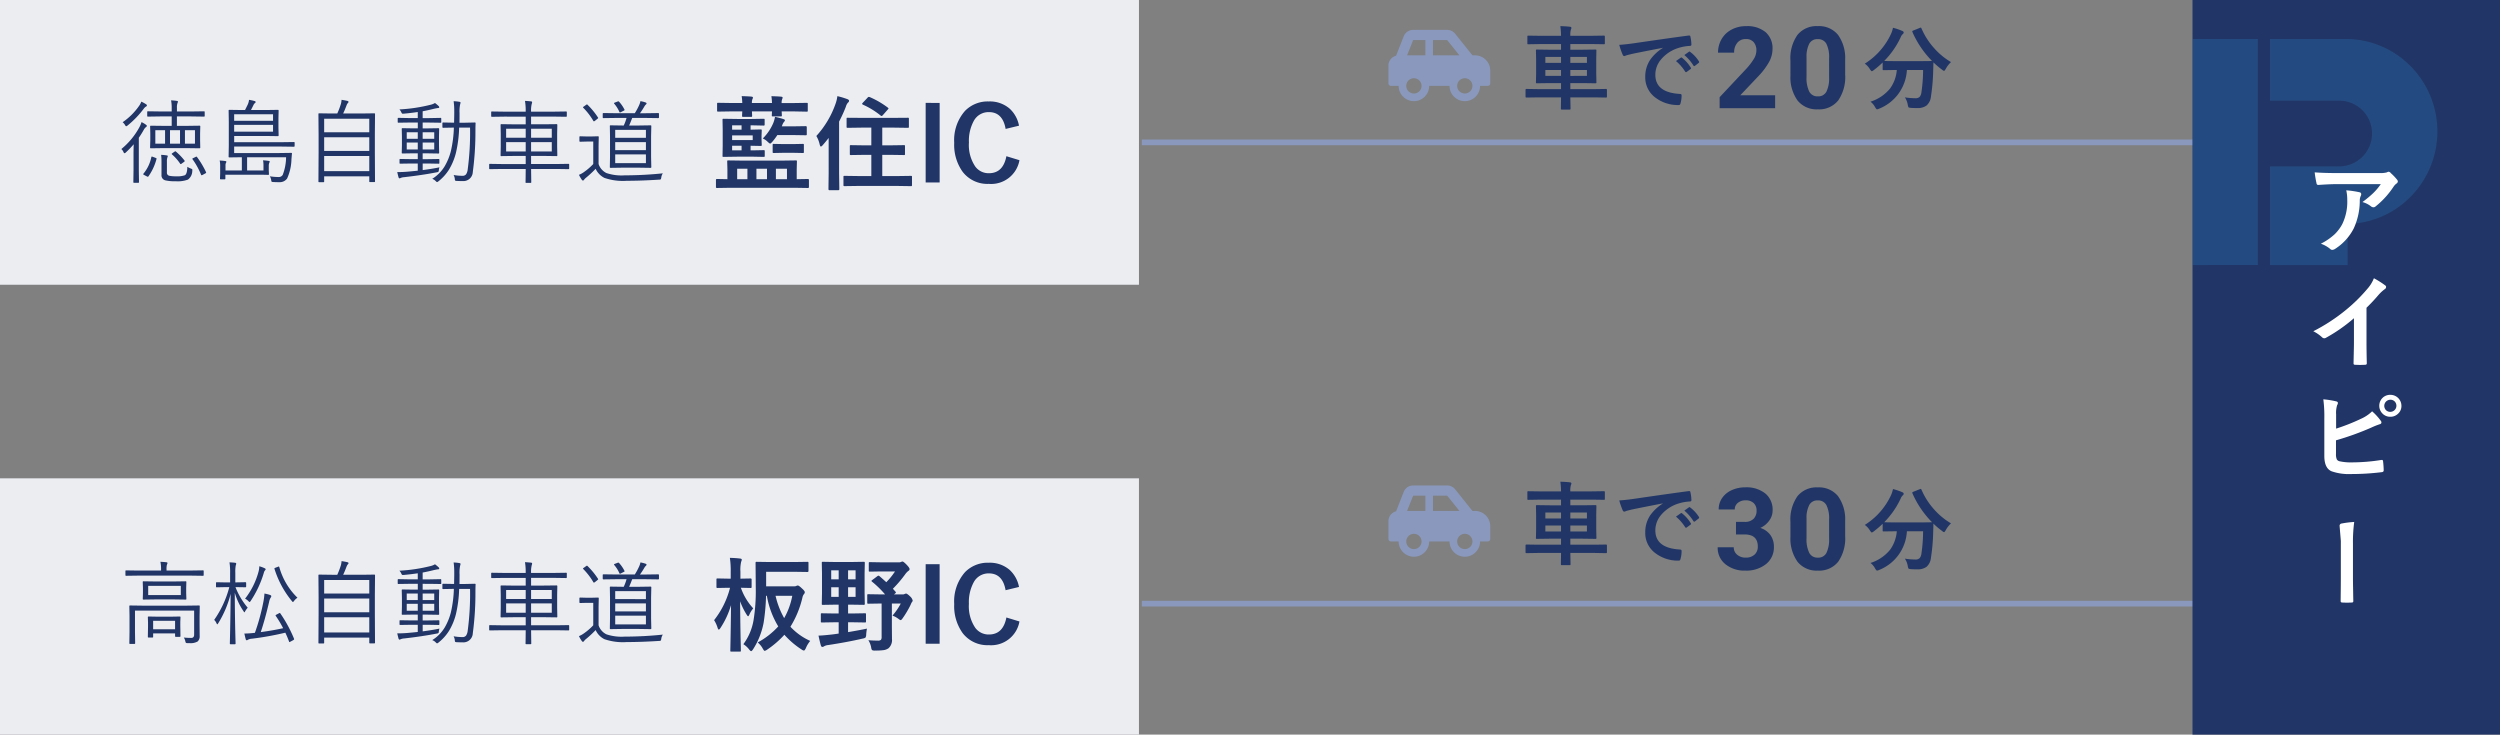
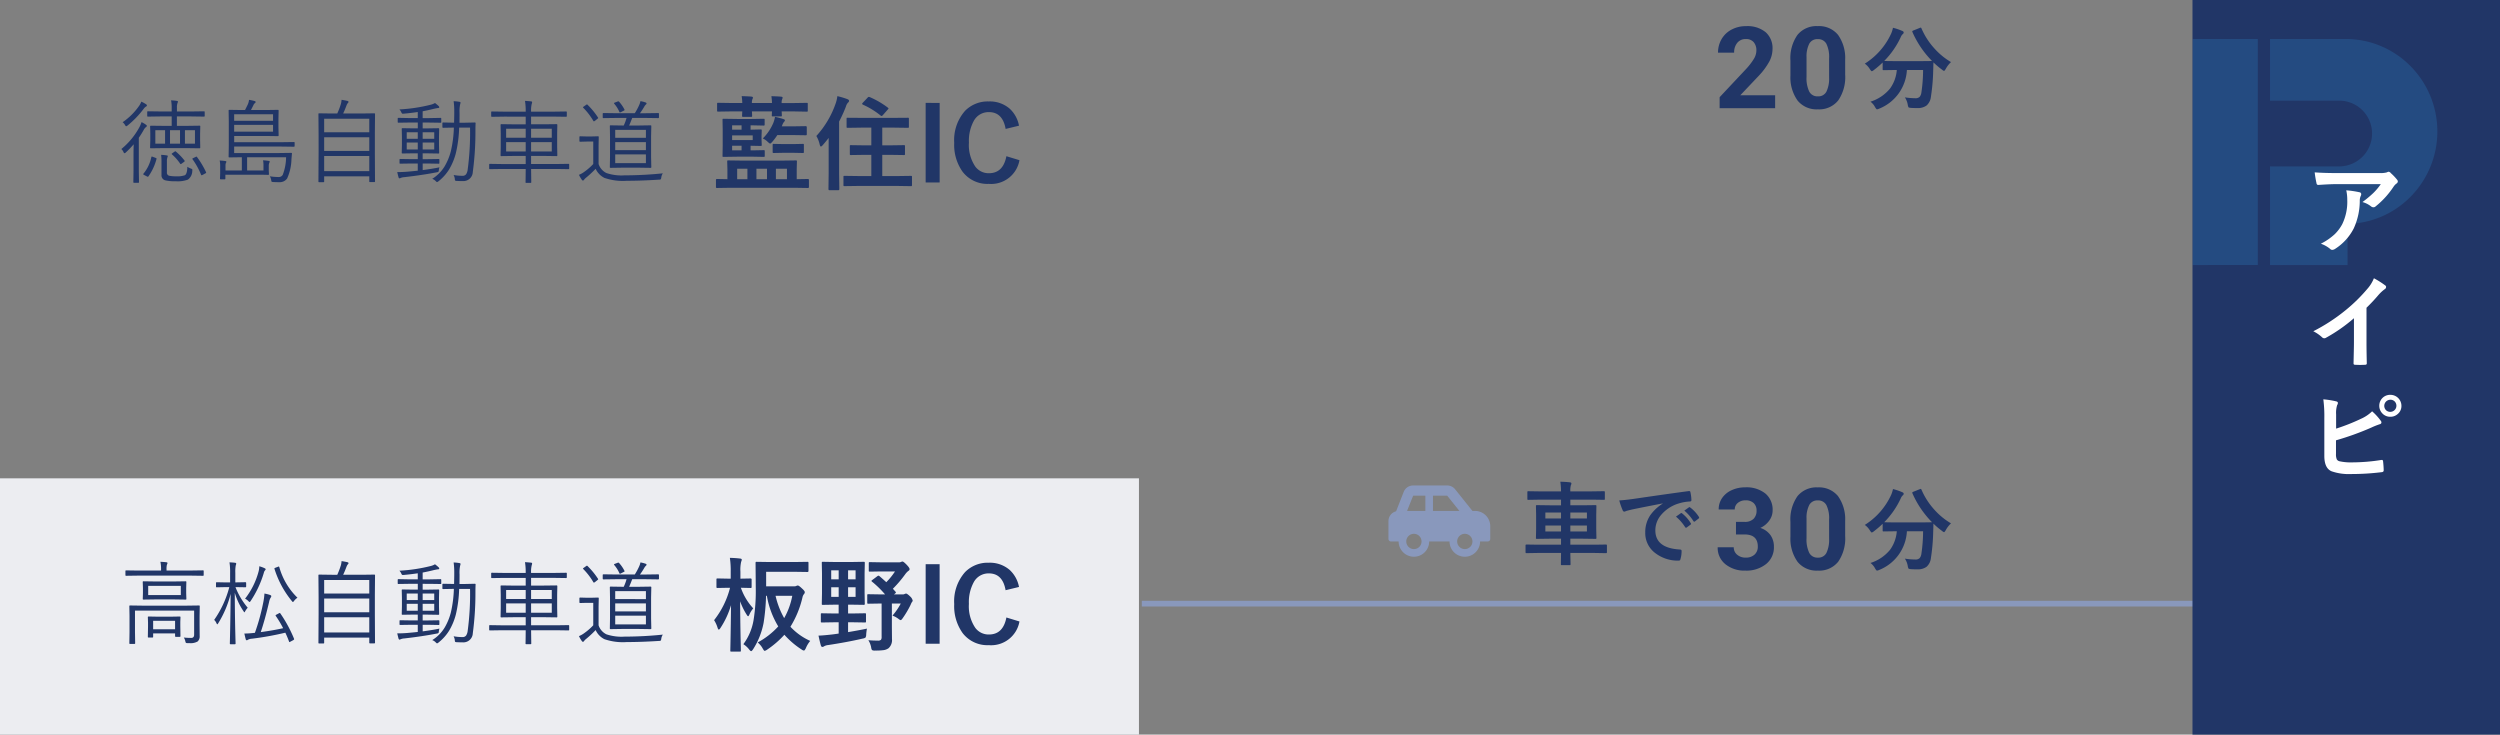
<svg xmlns="http://www.w3.org/2000/svg" width="439" height="129" viewBox="0 0 439 129">
  <rect x="0" y="0" width="439" height="129" fill="#808080" stroke="none" />
  <defs>
    <clipPath id="clip-path">
      <rect id="長方形_6933" data-name="長方形 6933" width="129" height="54" rx="3" transform="translate(54) rotate(90)" fill="#213667" />
    </clipPath>
  </defs>
  <g id="figure_caraccess" transform="translate(-557 -1830)">
-     <rect id="長方形_6923" data-name="長方形 6923" width="200" height="50" transform="translate(557 1830)" fill="#ecedf1" />
    <path id="パス_4238" data-name="パス 4238" d="M3.234.976,1.02,1.011A.155.155,0,0,1,.844.835V-.378q0-.193.176-.193l1.837.035V-2.3L2.821-3.63q0-.149.035-.176a.328.328,0,0,1,.167-.026l2.5.035h6.838l2.5-.035a.278.278,0,0,1,.176.035.328.328,0,0,1,.026.167l-.035,1.31V-.536l1.96-.035q.185,0,.185.193V.835q0,.176-.185.176l-2.2-.035ZM13.315-2.373H11.373V-.536h1.942ZM7.954-.536H9.809V-2.373H7.954Zm-3.384,0h1.8V-2.373H4.57ZM7.471-5.6l1.74-.035a.278.278,0,0,1,.176.035.387.387,0,0,1,.026.176v.782q0,.141-.044.167a.275.275,0,0,1-.158.026l-1.74-.035H4.553l-2.364.035q-.141,0-.167-.035A.328.328,0,0,1,2-4.649L2.03-6.5v-2.61L2-10.942q0-.149.035-.176a.3.3,0,0,1,.158-.026l2.364.035H7.146l2.03-.035q.158,0,.185.035a.258.258,0,0,1,.035.167v.791q0,.149-.044.176a.355.355,0,0,1-.176.026l-2.03-.044h-.22v.765l1.758-.044q.149,0,.176.035a.328.328,0,0,1,.026.167l-.035.932v.615l.035.932a.32.32,0,0,1-.035.193.328.328,0,0,1-.167.026L6.926-6.407V-5.6ZM7.3-7.4v-.826H3.683V-7.4ZM3.683-5.6H5.344v-.809H3.683Zm0-4.395v.765H5.344v-.765Zm1.679-5.124q1.3.035,1.74.088.237.026.237.185A.353.353,0,0,1,7.3-14.7q-.044.1-.053.123a1.736,1.736,0,0,0-.088.668h3.524a8.523,8.523,0,0,0-.105-1.2q1.3.035,1.74.088.237.026.237.185a1.224,1.224,0,0,1-.088.264,1.736,1.736,0,0,0-.088.668H14.5l2.268-.035q.149,0,.176.035a.3.3,0,0,1,.026.158v1.16q0,.141-.035.167a.328.328,0,0,1-.167.026L14.5-12.437H12.384l.035.686q0,.141-.035.167a.328.328,0,0,1-.167.026H10.854q-.149,0-.176-.035a.3.3,0,0,1-.026-.158q0-.035.009-.246.018-.237.026-.439H7.163l.035.756a.278.278,0,0,1-.035.176A.328.328,0,0,1,7-11.479H5.634q-.149,0-.176-.044a.275.275,0,0,1-.026-.158q0-.026.009-.264.018-.255.026-.492H3.489l-2.25.035q-.141,0-.167-.035a.3.3,0,0,1-.026-.158v-1.16q0-.141.035-.167a.3.3,0,0,1,.158-.026l2.25.035H5.467A9.07,9.07,0,0,0,5.361-15.117ZM9.07-7.682a8.6,8.6,0,0,0,1.837-2.7,5.355,5.355,0,0,0,.308-1.1,14.318,14.318,0,0,1,1.433.378q.308.1.308.211a.4.4,0,0,1-.141.272,1.882,1.882,0,0,0-.29.5,2.045,2.045,0,0,1-.123.308h1.925l2.268-.035q.2,0,.2.176v1.23q0,.141-.044.167a.275.275,0,0,1-.158.026l-2.268-.035h-2.7a9.929,9.929,0,0,1-.888,1.187q-.272.308-.378.308t-.431-.308A2.72,2.72,0,0,0,9.07-7.682Zm3.656.984h1.652l1.714-.035q.141,0,.167.035a.328.328,0,0,1,.026.167v1.187a.309.309,0,0,1-.031.18.264.264,0,0,1-.163.031l-1.714-.035H12.727l-1.714.035q-.158,0-.185-.035a.355.355,0,0,1-.026-.176V-6.53q0-.149.035-.176a.355.355,0,0,1,.176-.026ZM25.928.65l-2.5.035q-.141,0-.167-.044a.328.328,0,0,1-.026-.167v-1.4a.264.264,0,0,1,.031-.163.264.264,0,0,1,.163-.031l2.5.035h2.2V-4.808h-1.2l-2.364.035a.3.3,0,0,1-.185-.035.3.3,0,0,1-.026-.158V-6.319q0-.141.035-.167a.355.355,0,0,1,.176-.026l2.364.035h1.2V-9.589h-1.7l-2.443.035a.278.278,0,0,1-.176-.035.328.328,0,0,1-.026-.167v-1.371q0-.149.035-.176a.474.474,0,0,1,.167-.018l2.443.018h5.634l2.452-.018a.351.351,0,0,1,.185.026.328.328,0,0,1,.026.167v1.371q0,.149-.035.176a.355.355,0,0,1-.176.026l-2.452-.035H30.05v3.111h1.424l2.373-.035q.141,0,.167.035a.3.3,0,0,1,.026.158v1.354a.264.264,0,0,1-.031.163.264.264,0,0,1-.163.031l-2.373-.035H30.05v3.727h2.531l2.487-.035a.278.278,0,0,1,.176.035.3.3,0,0,1,.026.158v1.4q0,.149-.044.185a.275.275,0,0,1-.158.026L32.581.65ZM18.475-8.121a16.406,16.406,0,0,0,3.4-5.739,5.863,5.863,0,0,0,.29-1.257,13.63,13.63,0,0,1,1.784.536q.272.123.272.272a.4.4,0,0,1-.185.325,1.717,1.717,0,0,0-.378.721,24.8,24.8,0,0,1-1.187,2.61v9.123L22.509,1.2q0,.2-.185.2H20.777q-.176,0-.176-.2l.035-2.733V-7.778q-.431.571-1.046,1.274-.211.237-.325.237-.1,0-.193-.308A5.074,5.074,0,0,0,18.475-8.121Zm9.4-6.82A15.248,15.248,0,0,1,31-13.122q.149.114.149.158a.541.541,0,0,1-.132.2l-.844.958q-.149.176-.246.176a.26.26,0,0,1-.149-.07,13.807,13.807,0,0,0-3.138-1.925q-.123-.079-.123-.149t.123-.193l.853-.905a.29.29,0,0,1,.2-.114A.538.538,0,0,1,27.87-14.941Zm12.252,1.011V.035H37.67V-13.931Zm13.939,4-2.355.571q-.519-2.953-2.936-2.953a2.935,2.935,0,0,0-2.646,1.529,7.309,7.309,0,0,0-.861,3.832A6.722,6.722,0,0,0,46.38-2.76a2.9,2.9,0,0,0,2.391,1.178q2.5,0,3.076-2.988l2.294.7A5.051,5.051,0,0,1,48.753.29a5.469,5.469,0,0,1-4.6-2.136,8.114,8.114,0,0,1-1.468-5.08,7.735,7.735,0,0,1,1.9-5.607,5.556,5.556,0,0,1,4.166-1.652A5.3,5.3,0,0,1,52.444-12.9,5.422,5.422,0,0,1,54.062-9.932Z" transform="translate(681.876 1862)" fill="#213667" />
    <path id="パス_4237" data-name="パス 4237" d="M15.07-10.648a.11.11,0,0,1-.125.125L12.7-10.555H10.188V-8.9h1.781l2.2-.031a.11.11,0,0,1,.125.125l-.031,1.219V-6.32L14.289-5.1q0,.141-.125.141l-2.2-.031H7.8l-2.2.031q-.125,0-.125-.141L5.516-6.32V-7.586L5.484-8.8a.11.11,0,0,1,.125-.125L7.8-8.9H9.273v-1.656H7.328L5.1-10.523a.11.11,0,0,1-.125-.125v-.7q0-.109.125-.109l2.227.031H9.273v-.609a6.485,6.485,0,0,0-.109-1.344q.5.023,1.008.094.2.031.2.133a1.19,1.19,0,0,1-.078.258,2.149,2.149,0,0,0-.1.813v.656H12.7l2.242-.031q.125,0,.125.109ZM10.734-5.773V-8.133H8.977v2.359Zm2.625,0V-8.133H11.6v2.359Zm-5.25,0V-8.133H6.4v2.359ZM4.906-8.9a.241.241,0,0,1-.125.2,1.466,1.466,0,0,0-.391.461A15.163,15.163,0,0,1,3.5-6.812V-1.07L3.531.992q0,.109-.125.109H2.664q-.125,0-.125-.109L2.57-1.07V-3.953q0-.594.031-1.711a17.531,17.531,0,0,1-1.375,1.43.521.521,0,0,1-.242.141q-.086,0-.172-.2A1.421,1.421,0,0,0,.43-4.828,12.816,12.816,0,0,0,3.656-8.766a5.42,5.42,0,0,0,.32-.789A4.343,4.343,0,0,1,4.75-9.1Q4.906-8.992,4.906-8.9Zm7.984,7.875A1.921,1.921,0,0,1,12.125.539,5.157,5.157,0,0,1,9.969.828a7.21,7.21,0,0,1-1.8-.156.891.891,0,0,1-.687-.945V-2.609a10.308,10.308,0,0,0-.062-1.2,8.046,8.046,0,0,1,.969.094q.2.023.2.125a.968.968,0,0,1-.062.2,2.163,2.163,0,0,0-.094.766V-.734a.546.546,0,0,0,.414.6,5.651,5.651,0,0,0,1.219.094,4,4,0,0,0,1.516-.187q.414-.219.438-1.484a2.839,2.839,0,0,0,.6.3q.289.1.289.227A1.486,1.486,0,0,1,12.891-1.023ZM4.922-12.477q0,.094-.125.172a1.286,1.286,0,0,0-.422.383A16.6,16.6,0,0,1,1.516-8.953a.6.6,0,0,1-.242.125q-.07,0-.2-.227a1.763,1.763,0,0,0-.414-.484A11.275,11.275,0,0,0,3.563-12.43a2.993,2.993,0,0,0,.375-.719,5.666,5.666,0,0,1,.844.461A.261.261,0,0,1,4.922-12.477ZM6.609-3.086A9.489,9.489,0,0,1,5.2-.047q-.062.086-.117.086a.494.494,0,0,1-.156-.055L4.4-.289q-.125-.07-.125-.125a.189.189,0,0,1,.047-.1A6.65,6.65,0,0,0,5.7-3.406q.023-.1.086-.1a.838.838,0,0,1,.2.055l.461.172q.172.07.172.133A.336.336,0,0,1,6.609-3.086Zm8.7,2.336a.192.192,0,0,1,.016.07q0,.055-.148.133L14.7-.289a.438.438,0,0,1-.164.063q-.07,0-.109-.109a13.1,13.1,0,0,0-1.484-2.687.156.156,0,0,1-.047-.086q0-.055.141-.125l.461-.219a.312.312,0,0,1,.125-.047q.039,0,.1.078A15.145,15.145,0,0,1,15.313-.75ZM11.531-2.8a.152.152,0,0,1,.031.078q0,.063-.109.141l-.4.289a.5.5,0,0,1-.2.109q-.039,0-.094-.078A8.347,8.347,0,0,0,9.32-3.891q-.055-.047-.055-.078,0-.047.156-.156l.352-.242a.285.285,0,0,1,.141-.07.177.177,0,0,1,.1.055A10.055,10.055,0,0,1,11.531-2.8ZM30.859-5.375a.124.124,0,0,1-.141.141l-2.258-.031H20.242v1.141H28l2.25-.031q.148,0,.148.141-.031.18-.055.516-.031.383-.039.461A8.679,8.679,0,0,1,29.547.336a1.574,1.574,0,0,1-1.328.656q-.688,0-1.164-.031Q26.859.945,26.82.9a.866.866,0,0,1-.07-.242,1.807,1.807,0,0,0-.242-.7,9.467,9.467,0,0,0,1.477.125.812.812,0,0,0,.781-.367,8.825,8.825,0,0,0,.594-3.1H22.516v2.32h2.875v-.883a4.739,4.739,0,0,0-.078-.906q.633.047,1.008.109.164.023.164.125a1.107,1.107,0,0,1-.086.242,1.429,1.429,0,0,0-.078.531v.844l.031.578q0,.141-.133.141Q25.789-.32,24-.32H18.7V.367a.11.11,0,0,1-.125.125h-.687q-.133,0-.133-.125l.031-.859v-1.3A4.468,4.468,0,0,0,17.7-2.812a8.443,8.443,0,0,1,1.008.094q.164.023.164.125a.442.442,0,0,1-.086.227,1.155,1.155,0,0,0-.062.461v.836h2.867v-2.32l-2.2.031a.11.11,0,0,1-.125-.125L19.3-5.422V-9.68l-.031-1.906a.11.11,0,0,1,.125-.125l2.18.031h.578l.461-.93a2.727,2.727,0,0,0,.242-.859,7.743,7.743,0,0,1,1,.219q.164.055.164.18,0,.078-.148.188a.832.832,0,0,0-.219.289q-.359.727-.461.914h2.555l2.172-.031q.133,0,.133.125l-.031,1.328v1.711l.031,1.313q0,.141-.133.141l-2.172-.031h-5.5v1.094h8.219l2.258-.031q.141,0,.141.125Zm-3.789-2.5v-1.2H20.242v1.2Zm0-1.914V-10.93H20.242v1.141ZM44.977.867q0,.109-.125.109h-.758q-.125,0-.125-.109v-.9H36.047V.883q0,.109-.125.109h-.758q-.125,0-.125-.109l.031-5.07V-7.148l-.031-3.828a.11.11,0,0,1,.125-.125l2.242.031h.945a14.264,14.264,0,0,0,.641-1.7,3.677,3.677,0,0,0,.109-.7q.469.063,1.023.188.2.055.2.18a.26.26,0,0,1-.094.172,1.289,1.289,0,0,0-.242.406q-.352.938-.609,1.453h3.234l2.242-.031a.11.11,0,0,1,.125.125l-.031,3.461V-4.2ZM43.969-.945V-3.609H36.047V-.945Zm0-3.547v-2.4H36.047v2.4Zm0-3.281v-2.383H36.047v2.383Zm12.641-1.8q0,.125-.094.125l-2.047-.031H53.344v1.023h.867l1.906-.031a.11.11,0,0,1,.125.125l-.031,1.313v1.57l.031,1.313a.11.11,0,0,1-.125.125l-1.906-.031h-.867v1.023H54.2l1.953-.031a.11.11,0,0,1,.125.125v.578a.11.11,0,0,1-.125.125L54.2-2.289h-.852v1.156q1.68-.219,2.945-.484a2.432,2.432,0,0,0-.109.484.653.653,0,0,1-.066.285.612.612,0,0,1-.285.1q-2.5.492-5.719.859a1.957,1.957,0,0,0-.625.133A.752.752,0,0,1,49.3.32q-.133,0-.2-.2-.164-.633-.219-.906h.391q.523,0,1.258-.055,1.008-.086,1.953-.187V-2.289H51.359l-1.953.031a.11.11,0,0,1-.125-.125v-.578a.11.11,0,0,1,.125-.125l1.953.031h1.125V-4.078H51.7l-1.906.031a.11.11,0,0,1-.125-.125L49.7-5.484V-7.039l-.031-1.328a.11.11,0,0,1,.125-.125l1.906.031h.789V-9.484H51.117l-2.031.031a.11.11,0,0,1-.125-.125v-.594q0-.133.125-.133l2.031.039h1.367v-1.062q-1.25.18-2.453.289l-.18.008q-.148,0-.234-.2a2.034,2.034,0,0,0-.352-.555,28.281,28.281,0,0,0,5.508-.828,2.615,2.615,0,0,0,.734-.3,6.575,6.575,0,0,1,.625.523.369.369,0,0,1,.125.227q0,.141-.273.141-.063,0-.625.117-.992.25-2.016.445v1.2h1.125L56.5-10.3q.109,0,.109.133ZM55.375-4.75V-5.969H53.344V-4.75Zm-2.891,0V-5.969H50.547V-4.75Zm2.891-1.875V-7.773H53.344v1.148Zm-2.891,0V-7.773H50.547v1.148ZM62.641-9.352q-.031.5-.031,1.43A52.651,52.651,0,0,1,62.148-.8,1.657,1.657,0,0,1,60.414.8q-.461,0-1.133-.031-.2-.016-.242-.086a.423.423,0,0,1-.047-.187,1.74,1.74,0,0,0-.219-.766,8.892,8.892,0,0,0,1.563.141.749.749,0,0,0,.641-.281,1.922,1.922,0,0,0,.273-.82,48.585,48.585,0,0,0,.414-7.359H59.75a21.906,21.906,0,0,1-.578,4.484,10.786,10.786,0,0,1-1.211,2.9A8.145,8.145,0,0,1,56.117.836a.735.735,0,0,1-.242.141q-.063,0-.211-.148A1.714,1.714,0,0,0,55.023.4a6.6,6.6,0,0,0,2.2-2.227,10.317,10.317,0,0,0,1.07-2.617,20.936,20.936,0,0,0,.531-4.148h-.164l-1.711.031q-.141,0-.141-.125v-.672q0-.133.141-.133l1.711.031h.2q.031-1.211.031-1.8a13.392,13.392,0,0,0-.109-1.969,7.16,7.16,0,0,1,1.039.109q.172.031.172.148a1.329,1.329,0,0,1-.078.336,6.238,6.238,0,0,0-.094,1.484q0,1.141-.016,1.7h.945L62.5-9.492A.124.124,0,0,1,62.641-9.352Zm16.43,7.93a.11.11,0,0,1-.125.125l-2.062-.031h-4.5l.031,2.32a.11.11,0,0,1-.125.125h-.758a.11.11,0,0,1-.125-.125q0-.008.008-.289.016-.914.023-2.031H67.219l-2.07.031a.11.11,0,0,1-.125-.125V-2.1a.11.11,0,0,1,.125-.125l2.07.031h4.219V-3.617H69.422l-2.273.031a.11.11,0,0,1-.125-.125l.031-1.523v-2.3l-.031-1.523q0-.141.125-.141l2.273.031h2.016v-1.352H67.664l-2.164.031q-.125,0-.125-.141V-11.3a.11.11,0,0,1,.125-.125l2.164.031h3.773a11.126,11.126,0,0,0-.125-1.891q.453.023,1.07.086.18.023.18.141a.878.878,0,0,1-.062.289,4.875,4.875,0,0,0-.117,1.375h3.984l2.164-.031a.11.11,0,0,1,.125.125v.664q0,.141-.125.141l-2.164-.031H72.383v1.352h2.227L76.867-9.2q.125,0,.125.141l-.031,1.523v2.3l.031,1.523a.11.11,0,0,1-.125.125l-2.258-.031H72.383V-2.2h4.5l2.063-.031a.11.11,0,0,1,.125.125ZM76.016-4.4V-6.047H72.383V-4.4Zm0-2.414V-8.391H72.383v1.578ZM71.438-4.4V-6.047H68V-4.4Zm0-2.414V-8.391H68v1.578Zm23.4-3.586q0,.141-.133.141l-2.242-.031h-2.32q-.391,1-.539,1.328h1.742l2.016-.031q.133,0,.133.125l-.039,1.781v3.68l.039,1.758q0,.125-.133.125l-2.016-.031H88.352l-2.016.031a.11.11,0,0,1-.125-.125l.031-1.758v-3.68l-.031-1.781a.11.11,0,0,1,.125-.125l2.016.031h.3a7.638,7.638,0,0,0,.492-1.328H87.375l-2.289.031q-.125,0-.125-.141v-.609q0-.141.125-.141l2.289.031h3.219a10.71,10.71,0,0,0,.766-1.422,3.139,3.139,0,0,0,.227-.7,5.765,5.765,0,0,1,.906.234q.164.055.164.18,0,.094-.148.211a1.436,1.436,0,0,0-.234.313,12.658,12.658,0,0,1-.773,1.188h.961l2.242-.031q.133,0,.133.141ZM92.547-2.352V-3.891H87.156v1.539Zm0-2.289V-6.047H87.156v1.406Zm0-2.156V-8.2H87.156v1.4ZM95.523-.562A1.568,1.568,0,0,0,95.242.2a.622.622,0,0,1-.109.3.6.6,0,0,1-.281.047q-3.117.2-5.664.2a9.99,9.99,0,0,1-3.93-.508,3.339,3.339,0,0,1-1.539-1.6A18.9,18.9,0,0,1,82.008.227a1.724,1.724,0,0,0-.32.336q-.1.141-.2.141A.27.27,0,0,1,81.3.578,5.561,5.561,0,0,1,80.789-.3,4.264,4.264,0,0,0,81.8-.883,9.937,9.937,0,0,0,83.3-2.2V-6.141H82.117l-1.1.031q-.148,0-.148-.133v-.7q0-.125.148-.125l1.1.031h.867l1.148-.031q.133,0,.133.125l-.031,1.492V-2.2A2.7,2.7,0,0,0,85.625-.609a8.368,8.368,0,0,0,3.18.4A66.657,66.657,0,0,0,95.523-.562Zm-11.391-9.8a.173.173,0,0,1,.039.078q0,.039-.156.164l-.4.32a.5.5,0,0,1-.2.109q-.047,0-.109-.094a11.5,11.5,0,0,0-1.758-2.289q-.055-.047-.055-.078,0-.047.148-.148l.383-.273a.562.562,0,0,1,.172-.094.171.171,0,0,1,.1.063A13.1,13.1,0,0,1,84.133-10.367Zm4.641-1.406a.152.152,0,0,1,.031.078q0,.055-.148.125l-.477.242a.755.755,0,0,1-.2.078q-.039,0-.086-.094a5.735,5.735,0,0,0-.9-1.437.157.157,0,0,1-.047-.094q0-.078.18-.133l.43-.164a.639.639,0,0,1,.156-.039.175.175,0,0,1,.117.063A5.929,5.929,0,0,1,88.773-11.773Z" transform="translate(577.876 1861)" fill="#213667" />
    <rect id="長方形_6926" data-name="長方形 6926" width="200" height="45" transform="translate(557 1914)" fill="#ecedf1" />
    <path id="パス_4248" data-name="パス 4248" d="M17.4-.457A4.747,4.747,0,0,0,16.629.826q-.211.413-.325.413a.8.8,0,0,1-.4-.176,14.431,14.431,0,0,1-3.041-2.6A16.438,16.438,0,0,1,9.8,1.1a1.138,1.138,0,0,1-.4.193q-.105,0-.325-.378a3.6,3.6,0,0,0-.9-1.1A13.654,13.654,0,0,0,11.786-3a15.326,15.326,0,0,1-2-5.379H9.642a36.191,36.191,0,0,1-.431,4.755A13.1,13.1,0,0,1,7.374,1q-.229.343-.343.343-.132,0-.378-.325a4.043,4.043,0,0,0-.993-.9,9.817,9.817,0,0,0,1.8-4.289,32.074,32.074,0,0,0,.378-5.44L7.8-14.124q0-.158.044-.193a.355.355,0,0,1,.176-.026l2.338.035H14.59l2.32-.035q.132,0,.158.044a.355.355,0,0,1,.026.176v1.371q0,.193-.185.193l-2.32-.035H9.659v2.549H14.59a.756.756,0,0,0,.378-.07.507.507,0,0,1,.255-.07q.193,0,.738.527.483.431.483.642a.516.516,0,0,1-.158.36,1.364,1.364,0,0,0-.255.589,17.144,17.144,0,0,1-2.109,5.124A10.653,10.653,0,0,0,17.4-.457ZM14.247-8.376H11.312a14.56,14.56,0,0,0,1.512,3.92A12.567,12.567,0,0,0,14.247-8.376ZM1.617-2.7q-.167.255-.272.255t-.211-.308A5.391,5.391,0,0,0,.519-4.1a15.254,15.254,0,0,0,2.8-5.687H2.944l-1.793.035q-.158,0-.193-.044a.328.328,0,0,1-.026-.167V-11.25q0-.123.044-.149a.355.355,0,0,1,.176-.026l1.793.035h.492v-1.2a15.087,15.087,0,0,0-.149-2.452q1.011.026,1.8.123.29.035.29.185a1.127,1.127,0,0,1-.105.378,6.243,6.243,0,0,0-.132,1.731v1.239l1.767-.035q.2,0,.2.176v1.283q0,.149-.044.185a.275.275,0,0,1-.158.026L5.221-9.791A10.321,10.321,0,0,0,7.392-6.17a4.345,4.345,0,0,0-.677,1.09q-.132.29-.22.29T6.24-5.062A11.492,11.492,0,0,1,5.089-7.418q.018,3.023.079,6.267.018.712.044,1.811.009.5.009.571,0,.141-.035.167a.328.328,0,0,1-.167.026H3.56q-.141,0-.167-.035a.3.3,0,0,1-.026-.158q0-.07.026-1.266.07-3.647.1-6.7A14.958,14.958,0,0,1,1.617-2.7Zm25.365-2.61a.3.3,0,0,1,.185.035.328.328,0,0,1,.026.167v1.222q0,.141-.035.167a.355.355,0,0,1-.176.026l-2.145-.035h-.791V-2q1.9-.316,3.313-.615a8.931,8.931,0,0,0-.132,1.046.971.971,0,0,1-.132.536,1.206,1.206,0,0,1-.475.167Q23.9-.237,20.54.272a1.781,1.781,0,0,0-.677.2A.6.6,0,0,1,19.521.6q-.167,0-.255-.272-.167-.554-.413-1.714.694-.018,1.837-.141.826-.079,1.705-.22V-3.727H21.6l-2.136.035a.278.278,0,0,1-.176-.035.3.3,0,0,1-.026-.158V-5.106q0-.149.035-.176a.328.328,0,0,1,.167-.026l2.136.035h.791V-6.82h-.668l-2.1.035q-.141,0-.167-.035a.3.3,0,0,1-.026-.158l.035-1.854V-12.3l-.035-1.846q0-.149.035-.176a.3.3,0,0,1,.158-.026l2.1.035H24.68l2.083-.035q.158,0,.185.035a.258.258,0,0,1,.035.167L26.947-12.3v3.463l.035,1.854q0,.141-.044.167a.355.355,0,0,1-.176.026L24.68-6.82h-.633v1.547h.791ZM25.365-8.191V-9.879H24.047v1.688Zm-4.28,0h1.31V-9.879h-1.31Zm4.28-4.658H24.047v1.582h1.318Zm-4.28,1.582h1.31V-12.85h-1.31Zm8.473-.562q.422.352,1.2,1.063a11.976,11.976,0,0,0,1.529-1.89H29.874l-2,.035q-.141,0-.167-.035a.3.3,0,0,1-.026-.158v-1.274q0-.149.035-.176a.3.3,0,0,1,.158-.026l2,.035h3.067a.822.822,0,0,0,.413-.07.579.579,0,0,1,.255-.07q.176,0,.712.554t.527.791a.334.334,0,0,1-.2.29,2.809,2.809,0,0,0-.554.58,21.143,21.143,0,0,1-2.18,2.566q.431.483.448.5a.252.252,0,0,1,.079.158q0,.088-.149.185l-.193.149h1.529a.7.7,0,0,0,.325-.062,1.224,1.224,0,0,1,.264-.088q.2,0,.721.5a1.388,1.388,0,0,1,.457.747.423.423,0,0,1-.132.246,2.9,2.9,0,0,0-.246.51A17.347,17.347,0,0,1,33.627-4.43q-.229.325-.343.325a.993.993,0,0,1-.36-.2A4.237,4.237,0,0,0,31.843-4.9,11.136,11.136,0,0,0,33.3-7.022H31.737V-2.9l.018,2.109a1.92,1.92,0,0,1-.6,1.617,2.02,2.02,0,0,1-.905.343,10.961,10.961,0,0,1-1.45.07.963.963,0,0,1-.545-.088A.976.976,0,0,1,28.1.686,3.571,3.571,0,0,0,27.606-.58q.765.07,1.661.07a.758.758,0,0,0,.554-.141.832.832,0,0,0,.114-.519V-7.022h-.167l-2.162.035q-.141,0-.167-.035a.3.3,0,0,1-.026-.158V-8.446a.3.3,0,0,1,.035-.185.3.3,0,0,1,.158-.026l2.162.035h.773a17.074,17.074,0,0,0-2.285-2.232q-.105-.088-.105-.141t.158-.167l.87-.65a.365.365,0,0,1,.2-.1A.359.359,0,0,1,29.558-11.83Zm10.564-2.1V.035H37.67V-13.931Zm13.939,4-2.355.571q-.519-2.953-2.936-2.953a2.935,2.935,0,0,0-2.646,1.529,7.309,7.309,0,0,0-.861,3.832A6.722,6.722,0,0,0,46.38-2.76a2.9,2.9,0,0,0,2.391,1.178q2.5,0,3.076-2.988l2.294.7A5.051,5.051,0,0,1,48.753.29a5.469,5.469,0,0,1-4.6-2.136,8.114,8.114,0,0,1-1.468-5.08,7.735,7.735,0,0,1,1.9-5.607,5.556,5.556,0,0,1,4.166-1.652A5.3,5.3,0,0,1,52.444-12.9,5.422,5.422,0,0,1,54.062-9.932Z" transform="translate(681.876 1943)" fill="#213667" />
    <path id="パス_4247" data-name="パス 4247" d="M11.852-6.82q0,.109-.125.109L9.672-6.742h-3.3l-2.055.031q-.125,0-.125-.109l.031-1.039v-.9L4.188-9.8a.11.11,0,0,1,.125-.125l2.055.031h3.3l2.055-.031a.11.11,0,0,1,.125.125L11.82-8.758v.9Zm-.977-.687V-9.125H5.148v1.617ZM14.2-5.555l-.031,1.8V-2.4l.016,2.063a1.213,1.213,0,0,1-.352.977A2.449,2.449,0,0,1,12.367.93h-.3a.489.489,0,0,1-.3-.055.645.645,0,0,1-.094-.266,2.265,2.265,0,0,0-.266-.656,12.883,12.883,0,0,0,1.3.063q.508,0,.508-.578V-4.781H2.828V-.992L2.859.945a.11.11,0,0,1-.125.125H1.961A.11.11,0,0,1,1.836.945L1.867-.977V-3.836L1.836-5.555a.11.11,0,0,1,.125-.125L4.2-5.648H11.82l2.258-.031A.11.11,0,0,1,14.2-5.555ZM10.813-.3q0,.133-.125.133h-.672q-.148,0-.148-.133V-.781H6.016v.609q0,.125-.133.125H5.211a.11.11,0,0,1-.125-.125l.031-1.812v-.687l-.031-.945a.11.11,0,0,1,.125-.125l1.7.031H8.992l1.7-.031a.11.11,0,0,1,.125.125l-.031.8v.766ZM9.867-1.5V-2.992H6.016V-1.5Zm5.023-9.516a.11.11,0,0,1-.125.125l-2.133-.031H3.391l-2.117.031a.11.11,0,0,1-.125-.125v-.7a.11.11,0,0,1,.125-.125l2.117.031H7.406v-.164a5.935,5.935,0,0,0-.117-1.375q.563.023,1.039.078.211.031.211.148a1.693,1.693,0,0,1-.109.3,3.144,3.144,0,0,0-.062.844v.164h4.266l2.133-.031a.11.11,0,0,1,.125.125Zm7.734,5.734a3.478,3.478,0,0,0-.437.594q-.1.211-.141.211t-.164-.2a11.276,11.276,0,0,1-1.531-3.25q.008,3.148.078,6.508.023.852.047,1.875.016.508.016.547a.11.11,0,0,1-.125.125h-.758a.11.11,0,0,1-.125-.125q0-.008.031-1.328.086-3.914.109-7.391a18.071,18.071,0,0,1-2.187,5.172q-.1.172-.164.172-.047,0-.141-.2a1.645,1.645,0,0,0-.4-.57A17.967,17.967,0,0,0,19.391-8.9H18.68l-1.5.031a.11.11,0,0,1-.125-.125v-.625q0-.141.125-.141l1.5.031h.852v-1.633a11.242,11.242,0,0,0-.109-1.891q.563.023,1.008.078.172.031.172.148a.841.841,0,0,1-.078.3,6.181,6.181,0,0,0-.078,1.344v1.648H20.7l1.516-.031q.133,0,.133.141v.625q0,.125-.133.125L20.7-8.9h-.227A12.811,12.811,0,0,0,22.625-5.281ZM30.75.141a.455.455,0,0,1,.023.109q0,.062-.164.164l-.453.242a1.029,1.029,0,0,1-.2.1q-.031,0-.07-.086A16.41,16.41,0,0,0,29.227-.9,52.258,52.258,0,0,1,23.359.156a1.686,1.686,0,0,0-.687.18.392.392,0,0,1-.227.094q-.125,0-.172-.18-.1-.367-.242-1a14.933,14.933,0,0,0,1.742-.117h.109a37.121,37.121,0,0,0,1.43-5.148,11.427,11.427,0,0,0,.25-1.758,6.438,6.438,0,0,1,.992.25q.211.094.211.2a.494.494,0,0,1-.094.242,2.179,2.179,0,0,0-.289.766q-.734,3.148-1.469,5.313,2.211-.3,3.93-.687a18.709,18.709,0,0,0-1.3-2.164.152.152,0,0,1-.031-.078q0-.055.18-.156l.383-.2a.678.678,0,0,1,.18-.078q.039,0,.094.078A23.389,23.389,0,0,1,30.75.141Zm.609-7.18a2.315,2.315,0,0,0-.594.555q-.141.2-.211.2-.039,0-.187-.18a16.822,16.822,0,0,1-3.039-5.625.237.237,0,0,1-.023-.086q0-.055.211-.141l.406-.156a.483.483,0,0,1,.148-.047q.062,0,.1.109A12,12,0,0,0,31.359-7.039Zm-5.586-5.008a.3.3,0,0,1-.109.2.955.955,0,0,0-.211.438,18.237,18.237,0,0,1-2.3,4.922q-.141.211-.187.211T22.75-6.43a1.869,1.869,0,0,0-.594-.437,13.284,13.284,0,0,0,2.383-4.812,3.647,3.647,0,0,0,.117-.883,5.111,5.111,0,0,1,.891.32Q25.773-12.141,25.773-12.047ZM44.977.867q0,.109-.125.109h-.758q-.125,0-.125-.109v-.9H36.047V.883q0,.109-.125.109h-.758q-.125,0-.125-.109l.031-5.07V-7.148l-.031-3.828a.11.11,0,0,1,.125-.125l2.242.031h.945a14.264,14.264,0,0,0,.641-1.7,3.677,3.677,0,0,0,.109-.7q.469.063,1.023.188.2.055.2.18a.26.26,0,0,1-.094.172,1.289,1.289,0,0,0-.242.406q-.352.938-.609,1.453h3.234l2.242-.031a.11.11,0,0,1,.125.125l-.031,3.461V-4.2ZM43.969-.945V-3.609H36.047V-.945Zm0-3.547v-2.4H36.047v2.4Zm0-3.281v-2.383H36.047v2.383Zm12.641-1.8q0,.125-.094.125l-2.047-.031H53.344v1.023h.867l1.906-.031a.11.11,0,0,1,.125.125l-.031,1.313v1.57l.031,1.313a.11.11,0,0,1-.125.125l-1.906-.031h-.867v1.023H54.2l1.953-.031a.11.11,0,0,1,.125.125v.578a.11.11,0,0,1-.125.125L54.2-2.289h-.852v1.156q1.68-.219,2.945-.484a2.432,2.432,0,0,0-.109.484.653.653,0,0,1-.066.285.612.612,0,0,1-.285.1q-2.5.492-5.719.859a1.957,1.957,0,0,0-.625.133A.752.752,0,0,1,49.3.32q-.133,0-.2-.2-.164-.633-.219-.906h.391q.523,0,1.258-.055,1.008-.086,1.953-.187V-2.289H51.359l-1.953.031a.11.11,0,0,1-.125-.125v-.578a.11.11,0,0,1,.125-.125l1.953.031h1.125V-4.078H51.7l-1.906.031a.11.11,0,0,1-.125-.125L49.7-5.484V-7.039l-.031-1.328a.11.11,0,0,1,.125-.125l1.906.031h.789V-9.484H51.117l-2.031.031a.11.11,0,0,1-.125-.125v-.594q0-.133.125-.133l2.031.039h1.367v-1.062q-1.25.18-2.453.289l-.18.008q-.148,0-.234-.2a2.034,2.034,0,0,0-.352-.555,28.281,28.281,0,0,0,5.508-.828,2.615,2.615,0,0,0,.734-.3,6.575,6.575,0,0,1,.625.523.369.369,0,0,1,.125.227q0,.141-.273.141-.063,0-.625.117-.992.25-2.016.445v1.2h1.125L56.5-10.3q.109,0,.109.133ZM55.375-4.75V-5.969H53.344V-4.75Zm-2.891,0V-5.969H50.547V-4.75Zm2.891-1.875V-7.773H53.344v1.148Zm-2.891,0V-7.773H50.547v1.148ZM62.641-9.352q-.031.5-.031,1.43A52.651,52.651,0,0,1,62.148-.8,1.657,1.657,0,0,1,60.414.8q-.461,0-1.133-.031-.2-.016-.242-.086a.423.423,0,0,1-.047-.187,1.74,1.74,0,0,0-.219-.766,8.892,8.892,0,0,0,1.563.141.749.749,0,0,0,.641-.281,1.922,1.922,0,0,0,.273-.82,48.585,48.585,0,0,0,.414-7.359H59.75a21.906,21.906,0,0,1-.578,4.484,10.786,10.786,0,0,1-1.211,2.9A8.145,8.145,0,0,1,56.117.836a.735.735,0,0,1-.242.141q-.063,0-.211-.148A1.714,1.714,0,0,0,55.023.4a6.6,6.6,0,0,0,2.2-2.227,10.317,10.317,0,0,0,1.07-2.617,20.936,20.936,0,0,0,.531-4.148h-.164l-1.711.031q-.141,0-.141-.125v-.672q0-.133.141-.133l1.711.031h.2q.031-1.211.031-1.8a13.392,13.392,0,0,0-.109-1.969,7.16,7.16,0,0,1,1.039.109q.172.031.172.148a1.329,1.329,0,0,1-.078.336,6.238,6.238,0,0,0-.094,1.484q0,1.141-.016,1.7h.945L62.5-9.492A.124.124,0,0,1,62.641-9.352Zm16.43,7.93a.11.11,0,0,1-.125.125l-2.062-.031h-4.5l.031,2.32a.11.11,0,0,1-.125.125h-.758a.11.11,0,0,1-.125-.125q0-.008.008-.289.016-.914.023-2.031H67.219l-2.07.031a.11.11,0,0,1-.125-.125V-2.1a.11.11,0,0,1,.125-.125l2.07.031h4.219V-3.617H69.422l-2.273.031a.11.11,0,0,1-.125-.125l.031-1.523v-2.3l-.031-1.523q0-.141.125-.141l2.273.031h2.016v-1.352H67.664l-2.164.031q-.125,0-.125-.141V-11.3a.11.11,0,0,1,.125-.125l2.164.031h3.773a11.126,11.126,0,0,0-.125-1.891q.453.023,1.07.086.18.023.18.141a.878.878,0,0,1-.062.289,4.875,4.875,0,0,0-.117,1.375h3.984l2.164-.031a.11.11,0,0,1,.125.125v.664q0,.141-.125.141l-2.164-.031H72.383v1.352h2.227L76.867-9.2q.125,0,.125.141l-.031,1.523v2.3l.031,1.523a.11.11,0,0,1-.125.125l-2.258-.031H72.383V-2.2h4.5l2.063-.031a.11.11,0,0,1,.125.125ZM76.016-4.4V-6.047H72.383V-4.4Zm0-2.414V-8.391H72.383v1.578ZM71.438-4.4V-6.047H68V-4.4Zm0-2.414V-8.391H68v1.578Zm23.4-3.586q0,.141-.133.141l-2.242-.031h-2.32q-.391,1-.539,1.328h1.742l2.016-.031q.133,0,.133.125l-.039,1.781v3.68l.039,1.758q0,.125-.133.125l-2.016-.031H88.352l-2.016.031a.11.11,0,0,1-.125-.125l.031-1.758v-3.68l-.031-1.781a.11.11,0,0,1,.125-.125l2.016.031h.3a7.638,7.638,0,0,0,.492-1.328H87.375l-2.289.031q-.125,0-.125-.141v-.609q0-.141.125-.141l2.289.031h3.219a10.71,10.71,0,0,0,.766-1.422,3.139,3.139,0,0,0,.227-.7,5.765,5.765,0,0,1,.906.234q.164.055.164.18,0,.094-.148.211a1.436,1.436,0,0,0-.234.313,12.658,12.658,0,0,1-.773,1.188h.961l2.242-.031q.133,0,.133.141ZM92.547-2.352V-3.891H87.156v1.539Zm0-2.289V-6.047H87.156v1.406Zm0-2.156V-8.2H87.156v1.4ZM95.523-.562A1.568,1.568,0,0,0,95.242.2a.622.622,0,0,1-.109.3.6.6,0,0,1-.281.047q-3.117.2-5.664.2a9.99,9.99,0,0,1-3.93-.508,3.339,3.339,0,0,1-1.539-1.6A18.9,18.9,0,0,1,82.008.227a1.724,1.724,0,0,0-.32.336q-.1.141-.2.141A.27.27,0,0,1,81.3.578,5.561,5.561,0,0,1,80.789-.3,4.264,4.264,0,0,0,81.8-.883,9.937,9.937,0,0,0,83.3-2.2V-6.141H82.117l-1.1.031q-.148,0-.148-.133v-.7q0-.125.148-.125l1.1.031h.867l1.148-.031q.133,0,.133.125l-.031,1.492V-2.2A2.7,2.7,0,0,0,85.625-.609a8.368,8.368,0,0,0,3.18.4A66.657,66.657,0,0,0,95.523-.562Zm-11.391-9.8a.173.173,0,0,1,.039.078q0,.039-.156.164l-.4.32a.5.5,0,0,1-.2.109q-.047,0-.109-.094a11.5,11.5,0,0,0-1.758-2.289q-.055-.047-.055-.078,0-.047.148-.148l.383-.273a.562.562,0,0,1,.172-.094.171.171,0,0,1,.1.063A13.1,13.1,0,0,1,84.133-10.367Zm4.641-1.406a.152.152,0,0,1,.031.078q0,.055-.148.125l-.477.242a.755.755,0,0,1-.2.078q-.039,0-.086-.094a5.735,5.735,0,0,0-.9-1.437.157.157,0,0,1-.047-.094q0-.078.18-.133l.43-.164a.639.639,0,0,1,.156-.039.175.175,0,0,1,.117.063A5.929,5.929,0,0,1,88.773-11.773Z" transform="translate(577.876 1942)" fill="#213667" />
    <path id="パス_4246" data-name="パス 4246" d="M15.594-7.1a4.8,4.8,0,0,0-.922,1.2q-.211.352-.3.352a.855.855,0,0,1-.336-.211,13.491,13.491,0,0,1-1.523-1.289q0,.062-.047,1.586a34.888,34.888,0,0,1-.4,4.477A2.371,2.371,0,0,1,11.3.531,2.59,2.59,0,0,1,9.68.977q-.7,0-1.094-.031T8.133.836A1.535,1.535,0,0,1,8,.383,3.381,3.381,0,0,0,7.5-.9,13,13,0,0,0,9.328-.75,1.01,1.01,0,0,0,10.094-1a1.475,1.475,0,0,0,.3-.742,27.617,27.617,0,0,0,.3-3.969H7.852A7.752,7.752,0,0,1,2.992,1.078,1.2,1.2,0,0,1,2.6,1.2q-.109,0-.336-.383a2.787,2.787,0,0,0-.812-.961A7.265,7.265,0,0,0,4.891-2.453,6.379,6.379,0,0,0,6.078-5.711h-.2L3.773-5.68a.247.247,0,0,1-.156-.031.269.269,0,0,1-.023-.141V-7.023A16.567,16.567,0,0,1,2.047-5.7a1.139,1.139,0,0,1-.352.211q-.1,0-.336-.352a3.291,3.291,0,0,0-.9-.984A12.222,12.222,0,0,0,5.086-12.1a5.126,5.126,0,0,0,.32-1.023,10.263,10.263,0,0,1,1.656.563q.227.1.227.273a.376.376,0,0,1-.125.242,1.321,1.321,0,0,0-.367.508A14.637,14.637,0,0,1,3.867-7.3q.453.031,2.016.031h4.3q1.758,0,2.078-.031a16.79,16.79,0,0,1-3.437-5.07.422.422,0,0,1-.031-.125q0-.07.18-.148l1.133-.453a.531.531,0,0,1,.18-.055q.07,0,.125.141a12.669,12.669,0,0,0,2.344,3.6A12.172,12.172,0,0,0,15.594-7.1Z" transform="translate(884 1848)" fill="#213667" />
-     <path id="パス_4245" data-name="パス 4245" d="M3.023-.9,1.039-.867q-.156,0-.156-.172V-2.211q0-.172.156-.172l1.984.031H7.117V-3.406H5.109l-2.227.031q-.125,0-.148-.031a.292.292,0,0,1-.023-.148L2.742-5.07V-7.586L2.711-9.1a.285.285,0,0,1,.031-.172A.269.269,0,0,1,2.883-9.3l2.227.031H7.117v-.992H3.461L1.4-10.227a.285.285,0,0,1-.172-.031.315.315,0,0,1-.023-.156v-1.172q0-.109.039-.133a.315.315,0,0,1,.156-.023l2.063.031H7.117a12.386,12.386,0,0,0-.125-1.7q.969.023,1.7.109.242.031.242.18a.6.6,0,0,1-.086.32,3.377,3.377,0,0,0-.094,1.086h3.8l2.086-.031q.172,0,.172.156v1.172a.266.266,0,0,1-.031.164.269.269,0,0,1-.141.023l-2.086-.031H8.75v.992h2.18L13.148-9.3q.125,0,.156.039a.315.315,0,0,1,.023.156L13.3-7.586V-5.07l.031,1.516q0,.125-.031.152a.256.256,0,0,1-.148.027L10.93-3.406H8.75v1.055h4.289l1.984-.031q.156,0,.156.172v1.172q0,.172-.156.172L13.039-.9H8.75L8.789,1.07q0,.125-.039.148a.315.315,0,0,1-.156.023H7.266q-.125,0-.148-.031a.244.244,0,0,1-.023-.141V.8q.016-.836.023-1.7Zm8.641-3.773V-5.711H8.75v1.039Zm0-3.328H8.75v1.039h2.914Zm-7.3,1.039h2.75V-8H4.367Zm0,2.289h2.75V-5.711H4.367Zm12.977-5.453q.852-.039,2.547-.273,6.352-.93,9.609-1.359a.678.678,0,0,1,.094-.008q.219,0,.242.18a7.532,7.532,0,0,1,.18,1.406q0,.242-.3.242a8.008,8.008,0,0,0-1.953.352A6.485,6.485,0,0,0,24.57-7.43a4.143,4.143,0,0,0-.891,2.563q0,3.094,4.258,3.359.352,0,.352.242a4.964,4.964,0,0,1-.18,1.375q-.062.336-.3.336A6.5,6.5,0,0,1,23.578-.945,4.376,4.376,0,0,1,21.906-4.5a5.283,5.283,0,0,1,.914-3.07,7.758,7.758,0,0,1,2.156-2V-9.6q-2.883.547-5.375,1.063-.828.2-1.008.258a1.9,1.9,0,0,1-.352.125.329.329,0,0,1-.3-.242A12.181,12.181,0,0,1,17.344-10.125ZM27.3-7.281l.844-.594a.183.183,0,0,1,.105-.039.25.25,0,0,1,.137.07A6.7,6.7,0,0,1,29.9-6.125a.193.193,0,0,1,.047.109.176.176,0,0,1-.086.141l-.672.5a.247.247,0,0,1-.137.047q-.066,0-.137-.1A8.173,8.173,0,0,0,27.3-7.281Zm1.469-1.055.8-.57a.189.189,0,0,1,.1-.047.22.22,0,0,1,.133.07,6.192,6.192,0,0,1,1.523,1.648.28.28,0,0,1,.047.141.193.193,0,0,1-.094.148l-.641.5a.214.214,0,0,1-.125.055.191.191,0,0,1-.148-.1A7.708,7.708,0,0,0,28.766-8.336Z" transform="translate(824 1848)" fill="#213667" />
    <path id="パス_4244" data-name="パス 4244" d="M10.713,0H.967V-1.934l4.6-4.9a11.347,11.347,0,0,0,1.4-1.807,2.9,2.9,0,0,0,.454-1.465A2.172,2.172,0,0,0,6.943-11.6a1.727,1.727,0,0,0-1.367-.542,1.863,1.863,0,0,0-1.509.659,2.611,2.611,0,0,0-.552,1.733H.684a4.661,4.661,0,0,1,.62-2.373A4.371,4.371,0,0,1,3.057-13.8a5.328,5.328,0,0,1,2.568-.61,5.045,5.045,0,0,1,3.413,1.055,3.731,3.731,0,0,1,1.216,2.979,4.781,4.781,0,0,1-.547,2.148A11.939,11.939,0,0,1,7.832-5.684L4.6-2.275h6.113Zm12.3-5.879a7.2,7.2,0,0,1-1.221,4.512A4.261,4.261,0,0,1,18.217.2a4.291,4.291,0,0,1-3.555-1.533A6.992,6.992,0,0,1,13.4-5.732V-8.35a7.109,7.109,0,0,1,1.235-4.521,4.293,4.293,0,0,1,3.56-1.543,4.3,4.3,0,0,1,3.555,1.528,6.97,6.97,0,0,1,1.26,4.39ZM20.189-8.75a5.2,5.2,0,0,0-.483-2.573,1.634,1.634,0,0,0-1.509-.806,1.605,1.605,0,0,0-1.47.767,4.864,4.864,0,0,0-.5,2.4v3.457A5.456,5.456,0,0,0,16.7-2.925a1.612,1.612,0,0,0,1.519.845,1.585,1.585,0,0,0,1.494-.811,5.325,5.325,0,0,0,.479-2.48Z" transform="translate(858 1849)" fill="#213667" />
-     <path id="Icon_awesome-car-side" data-name="Icon awesome-car-side" d="M15.194,6.719h-.447l-3.038-3.8a1.788,1.788,0,0,0-1.4-.671H4.338a1.787,1.787,0,0,0-1.66,1.124L1.341,6.782A1.783,1.783,0,0,0,0,8.506v3.128a.447.447,0,0,0,.447.447H1.788a2.681,2.681,0,1,0,5.363,0h3.575a2.681,2.681,0,1,0,5.363,0h1.341a.447.447,0,0,0,.447-.447V9.4A2.681,2.681,0,0,0,15.194,6.719Zm-10.725,6.7a1.341,1.341,0,1,1,1.341-1.341A1.342,1.342,0,0,1,4.469,13.422Zm2.011-6.7H3.266L4.338,4.038H6.48Zm1.341,0V4.038h2.492l2.145,2.681Zm5.586,6.7a1.341,1.341,0,1,1,1.341-1.341A1.342,1.342,0,0,1,13.406,13.422Z" transform="translate(800.813 1833)" fill="#8998bc" />
    <rect id="長方形_6983" data-name="長方形 6983" width="20" height="20" transform="translate(800 1832)" fill="none" />
    <path id="パス_4243" data-name="パス 4243" d="M3.023-.9,1.039-.867q-.156,0-.156-.172V-2.211q0-.172.156-.172l1.984.031H7.117V-3.406H5.109l-2.227.031q-.125,0-.148-.031a.292.292,0,0,1-.023-.148L2.742-5.07V-7.586L2.711-9.1a.285.285,0,0,1,.031-.172A.269.269,0,0,1,2.883-9.3l2.227.031H7.117v-.992H3.461L1.4-10.227a.285.285,0,0,1-.172-.031.315.315,0,0,1-.023-.156v-1.172q0-.109.039-.133a.315.315,0,0,1,.156-.023l2.063.031H7.117a12.386,12.386,0,0,0-.125-1.7q.969.023,1.7.109.242.031.242.18a.6.6,0,0,1-.086.32,3.377,3.377,0,0,0-.094,1.086h3.8l2.086-.031q.172,0,.172.156v1.172a.266.266,0,0,1-.031.164.269.269,0,0,1-.141.023l-2.086-.031H8.75v.992h2.18L13.148-9.3q.125,0,.156.039a.315.315,0,0,1,.023.156L13.3-7.586V-5.07l.031,1.516q0,.125-.031.152a.256.256,0,0,1-.148.027L10.93-3.406H8.75v1.055h4.289l1.984-.031q.156,0,.156.172v1.172q0,.172-.156.172L13.039-.9H8.75L8.789,1.07q0,.125-.039.148a.315.315,0,0,1-.156.023H7.266q-.125,0-.148-.031a.244.244,0,0,1-.023-.141V.8q.016-.836.023-1.7Zm8.641-3.773V-5.711H8.75v1.039Zm0-3.328H8.75v1.039h2.914Zm-7.3,1.039h2.75V-8H4.367Zm0,2.289h2.75V-5.711H4.367Zm12.977-5.453q.852-.039,2.547-.273,6.352-.93,9.609-1.359a.678.678,0,0,1,.094-.008q.219,0,.242.18a7.532,7.532,0,0,1,.18,1.406q0,.242-.3.242a8.008,8.008,0,0,0-1.953.352A6.485,6.485,0,0,0,24.57-7.43a4.143,4.143,0,0,0-.891,2.563q0,3.094,4.258,3.359.352,0,.352.242a4.964,4.964,0,0,1-.18,1.375q-.062.336-.3.336A6.5,6.5,0,0,1,23.578-.945,4.376,4.376,0,0,1,21.906-4.5a5.283,5.283,0,0,1,.914-3.07,7.758,7.758,0,0,1,2.156-2V-9.6q-2.883.547-5.375,1.063-.828.2-1.008.258a1.9,1.9,0,0,1-.352.125.329.329,0,0,1-.3-.242A12.181,12.181,0,0,1,17.344-10.125ZM27.3-7.281l.844-.594a.183.183,0,0,1,.105-.039.25.25,0,0,1,.137.07A6.7,6.7,0,0,1,29.9-6.125a.193.193,0,0,1,.047.109.176.176,0,0,1-.086.141l-.672.5a.247.247,0,0,1-.137.047q-.066,0-.137-.1A8.173,8.173,0,0,0,27.3-7.281Zm1.469-1.055.8-.57a.189.189,0,0,1,.1-.047.22.22,0,0,1,.133.07,6.192,6.192,0,0,1,1.523,1.648.28.28,0,0,1,.047.141.193.193,0,0,1-.094.148l-.641.5a.214.214,0,0,1-.125.055.191.191,0,0,1-.148-.1A7.708,7.708,0,0,0,28.766-8.336Z" transform="translate(824 1928)" fill="#213667" />
    <path id="パス_4242" data-name="パス 4242" d="M15.594-7.1a4.8,4.8,0,0,0-.922,1.2q-.211.352-.3.352a.855.855,0,0,1-.336-.211,13.491,13.491,0,0,1-1.523-1.289q0,.062-.047,1.586a34.888,34.888,0,0,1-.4,4.477A2.371,2.371,0,0,1,11.3.531,2.59,2.59,0,0,1,9.68.977q-.7,0-1.094-.031T8.133.836A1.535,1.535,0,0,1,8,.383,3.381,3.381,0,0,0,7.5-.9,13,13,0,0,0,9.328-.75,1.01,1.01,0,0,0,10.094-1a1.475,1.475,0,0,0,.3-.742,27.617,27.617,0,0,0,.3-3.969H7.852A7.752,7.752,0,0,1,2.992,1.078,1.2,1.2,0,0,1,2.6,1.2q-.109,0-.336-.383a2.787,2.787,0,0,0-.812-.961A7.265,7.265,0,0,0,4.891-2.453,6.379,6.379,0,0,0,6.078-5.711h-.2L3.773-5.68a.247.247,0,0,1-.156-.031.269.269,0,0,1-.023-.141V-7.023A16.567,16.567,0,0,1,2.047-5.7a1.139,1.139,0,0,1-.352.211q-.1,0-.336-.352a3.291,3.291,0,0,0-.9-.984A12.222,12.222,0,0,0,5.086-12.1a5.126,5.126,0,0,0,.32-1.023,10.263,10.263,0,0,1,1.656.563q.227.1.227.273a.376.376,0,0,1-.125.242,1.321,1.321,0,0,0-.367.508A14.637,14.637,0,0,1,3.867-7.3q.453.031,2.016.031h4.3q1.758,0,2.078-.031a16.79,16.79,0,0,1-3.437-5.07.422.422,0,0,1-.031-.125q0-.07.18-.148l1.133-.453a.531.531,0,0,1,.18-.055q.07,0,.125.141a12.669,12.669,0,0,0,2.344,3.6A12.172,12.172,0,0,0,15.594-7.1Z" transform="translate(884 1929)" fill="#213667" />
    <path id="パス_4241" data-name="パス 4241" d="M3.838-8.359h1.5A2.119,2.119,0,0,0,6.934-8.9a1.968,1.968,0,0,0,.518-1.426,1.74,1.74,0,0,0-.513-1.338,1.987,1.987,0,0,0-1.411-.479,2.083,2.083,0,0,0-1.357.444,1.421,1.421,0,0,0-.547,1.157H.8a3.471,3.471,0,0,1,.6-2,4,4,0,0,1,1.68-1.382,5.606,5.606,0,0,1,2.378-.5,5.316,5.316,0,0,1,3.535,1.079,3.682,3.682,0,0,1,1.279,2.974,2.992,2.992,0,0,1-.6,1.8A3.87,3.87,0,0,1,8.115-7.3,3.533,3.533,0,0,1,9.907-6.016,3.5,3.5,0,0,1,10.5-3.984,3.743,3.743,0,0,1,9.116-.947,5.556,5.556,0,0,1,5.459.2,5.268,5.268,0,0,1,1.978-.928,3.668,3.668,0,0,1,.625-3.9H3.447a1.635,1.635,0,0,0,.6,1.309,2.213,2.213,0,0,0,1.479.508A2.224,2.224,0,0,0,7.1-2.612a1.837,1.837,0,0,0,.571-1.411q0-2.129-2.344-2.129H3.838Zm19.174,2.48a7.2,7.2,0,0,1-1.221,4.512A4.261,4.261,0,0,1,18.217.2a4.291,4.291,0,0,1-3.555-1.533A6.992,6.992,0,0,1,13.4-5.732V-8.35a7.109,7.109,0,0,1,1.235-4.521,4.293,4.293,0,0,1,3.56-1.543,4.3,4.3,0,0,1,3.555,1.528,6.97,6.97,0,0,1,1.26,4.39ZM20.189-8.75a5.2,5.2,0,0,0-.483-2.573,1.634,1.634,0,0,0-1.509-.806,1.605,1.605,0,0,0-1.47.767,4.864,4.864,0,0,0-.5,2.4v3.457A5.456,5.456,0,0,0,16.7-2.925a1.612,1.612,0,0,0,1.519.845,1.585,1.585,0,0,0,1.494-.811,5.325,5.325,0,0,0,.479-2.48Z" transform="translate(858 1930)" fill="#213667" />
    <path id="Icon_awesome-car-side-2" data-name="Icon awesome-car-side" d="M15.194,6.719h-.447l-3.038-3.8a1.788,1.788,0,0,0-1.4-.671H4.338a1.787,1.787,0,0,0-1.66,1.124L1.341,6.782A1.783,1.783,0,0,0,0,8.506v3.128a.447.447,0,0,0,.447.447H1.788a2.681,2.681,0,1,0,5.363,0h3.575a2.681,2.681,0,1,0,5.363,0h1.341a.447.447,0,0,0,.447-.447V9.4A2.681,2.681,0,0,0,15.194,6.719Zm-10.725,6.7a1.341,1.341,0,1,1,1.341-1.341A1.342,1.342,0,0,1,4.469,13.422Zm2.011-6.7H3.266L4.338,4.038H6.48Zm1.341,0V4.038h2.492l2.145,2.681Zm5.586,6.7a1.341,1.341,0,1,1,1.341-1.341A1.342,1.342,0,0,1,13.406,13.422Z" transform="translate(800.813 1913)" fill="#8998bc" />
    <rect id="長方形_6983-2" data-name="長方形 6983" width="20" height="20" transform="translate(800 1912)" fill="none" />
-     <path id="パス_206" data-name="パス 206" d="M757,1838H942.5" transform="translate(0.5 17)" fill="none" stroke="#8998bc" stroke-width="1" />
    <path id="パス_207" data-name="パス 207" d="M757,1838H942.5" transform="translate(0.5 98)" fill="none" stroke="#8998bc" stroke-width="1" />
    <rect id="長方形_6925" data-name="長方形 6925" width="129" height="54" transform="translate(996 1830) rotate(90)" fill="#213667" />
    <g id="マスクグループ_85" data-name="マスクグループ 85" transform="translate(942 1830)" clip-path="url(#clip-path)">
      <g id="logo_white" transform="translate(0 6.847)" opacity="0.31">
        <rect id="長方形_1795" data-name="長方形 1795" width="42.745" height="39.692" transform="translate(0 0)" fill="none" />
        <path id="パス_73" data-name="パス 73" d="M511,266.264V226.571h11.466v39.692Zm27.232,0H524.617v-17.32H536.76a5.773,5.773,0,1,0,0-11.547H524.617V226.571h13.616a16,16,0,0,1,11.161,4.875,16.318,16.318,0,0,1,0,22.725,15.973,15.973,0,0,1-11.161,4.87v7.22h0Z" transform="translate(-511 -226.571)" fill="#319ee8" opacity="0.65" />
      </g>
    </g>
    <path id="パス_4240" data-name="パス 4240" d="M1.96-13.1q1.714.123,3.656.123h7.717a4.434,4.434,0,0,0,1.248-.105,2.226,2.226,0,0,1,.343-.132.592.592,0,0,1,.413.255,9.369,9.369,0,0,1,1.081,1.134.512.512,0,0,1,.141.325.481.481,0,0,1-.255.378,2.354,2.354,0,0,0-.483.519,15.012,15.012,0,0,1-3.164,3.48.535.535,0,0,1-.378.158.679.679,0,0,1-.439-.176,4.349,4.349,0,0,0-1.494-.747,18.748,18.748,0,0,0,1.916-1.591,10.628,10.628,0,0,0,1.31-1.556H5.792q-1.081,0-3.182.141a.291.291,0,0,1-.325-.272A17.284,17.284,0,0,1,1.96-13.1ZM3.041-.571A10.465,10.465,0,0,0,5.484-2.25,7.191,7.191,0,0,0,6.8-4.008a9.028,9.028,0,0,0,.879-4.254,7.538,7.538,0,0,0-.176-1.687,16.91,16.91,0,0,1,2.32.343.336.336,0,0,1,.308.343.72.72,0,0,1-.088.316,1.857,1.857,0,0,0-.167.738A11.655,11.655,0,0,1,8.815-3.252,9.264,9.264,0,0,1,5.546.334a.953.953,0,0,1-.51.176.5.5,0,0,1-.36-.167A5.244,5.244,0,0,0,3.041-.571Zm8.016,11.246v5.959q0,1.582.053,3.744v.053q0,.255-.272.255-.439.026-.9.026t-.9-.026q-.255,0-.255-.229V20.4q.009-.422.044-2,.026-1.028.026-1.7V12.512a28.384,28.384,0,0,1-4.948,3.454.539.539,0,0,1-.272.07.55.55,0,0,1-.378-.176A6.644,6.644,0,0,0,1.714,14.8a31.529,31.529,0,0,0,5.669-3.691,28.483,28.483,0,0,0,3.832-3.762,6.3,6.3,0,0,0,1.143-1.854,15.426,15.426,0,0,1,2,1.266.3.3,0,0,1,.141.264.461.461,0,0,1-.255.4,6.884,6.884,0,0,0-1.072.993A30.684,30.684,0,0,1,11.057,10.675ZM5.722,31.9a34.346,34.346,0,0,0,4.395-1.74,6.576,6.576,0,0,0,1.925-1.3,9.561,9.561,0,0,1,1.494,1.626.488.488,0,0,1,.141.325q0,.246-.3.316a13.635,13.635,0,0,0-1.494.6A48.893,48.893,0,0,1,5.7,33.953v2.391a2.221,2.221,0,0,0,.141.949.733.733,0,0,0,.466.334,9.19,9.19,0,0,0,2.259.2,32.849,32.849,0,0,0,5.08-.422.811.811,0,0,1,.114-.009q.185,0,.211.264.105,1.011.105,1.564,0,.3-.378.325a43.334,43.334,0,0,1-5.344.325,9.208,9.208,0,0,1-3.428-.483q-1.274-.536-1.274-2.707V30.042a22.812,22.812,0,0,0-.176-3.287,14.978,14.978,0,0,1,2.268.36q.29.062.29.29a.725.725,0,0,1-.132.369A4.6,4.6,0,0,0,5.722,29.4Zm9.527-5.933a1.93,1.93,0,0,1,1.942,1.925,1.821,1.821,0,0,1-.642,1.433,1.9,1.9,0,0,1-1.3.492,1.868,1.868,0,0,1-1.45-.633,1.94,1.94,0,0,1,.141-2.742A1.926,1.926,0,0,1,15.249,25.964Zm-.009.861a1.076,1.076,0,0,0-.721,1.863,1.052,1.052,0,0,0,.721.264,1.076,1.076,0,0,0,.729-1.863A1.064,1.064,0,0,0,15.24,26.825Z" transform="translate(961.5 1873.367)" fill="#fff" />
-     <path id="パス_4239" data-name="パス 4239" d="M1.89-7.9a26.578,26.578,0,0,0,3.885.22h5.8q.853,0,2.2-.026,1.714-.026,1.942-.035H15.8q.237,0,.237.255.026.413.026.853t-.026.844q0,.272-.255.272h-.07q-2.7-.035-4.017-.035H5.221l-2.646.22a.4.4,0,0,1-.413-.378A17.117,17.117,0,0,1,1.89-7.9Z" transform="translate(962.5 1919.764) rotate(90)" fill="#fff" />
  </g>
</svg>